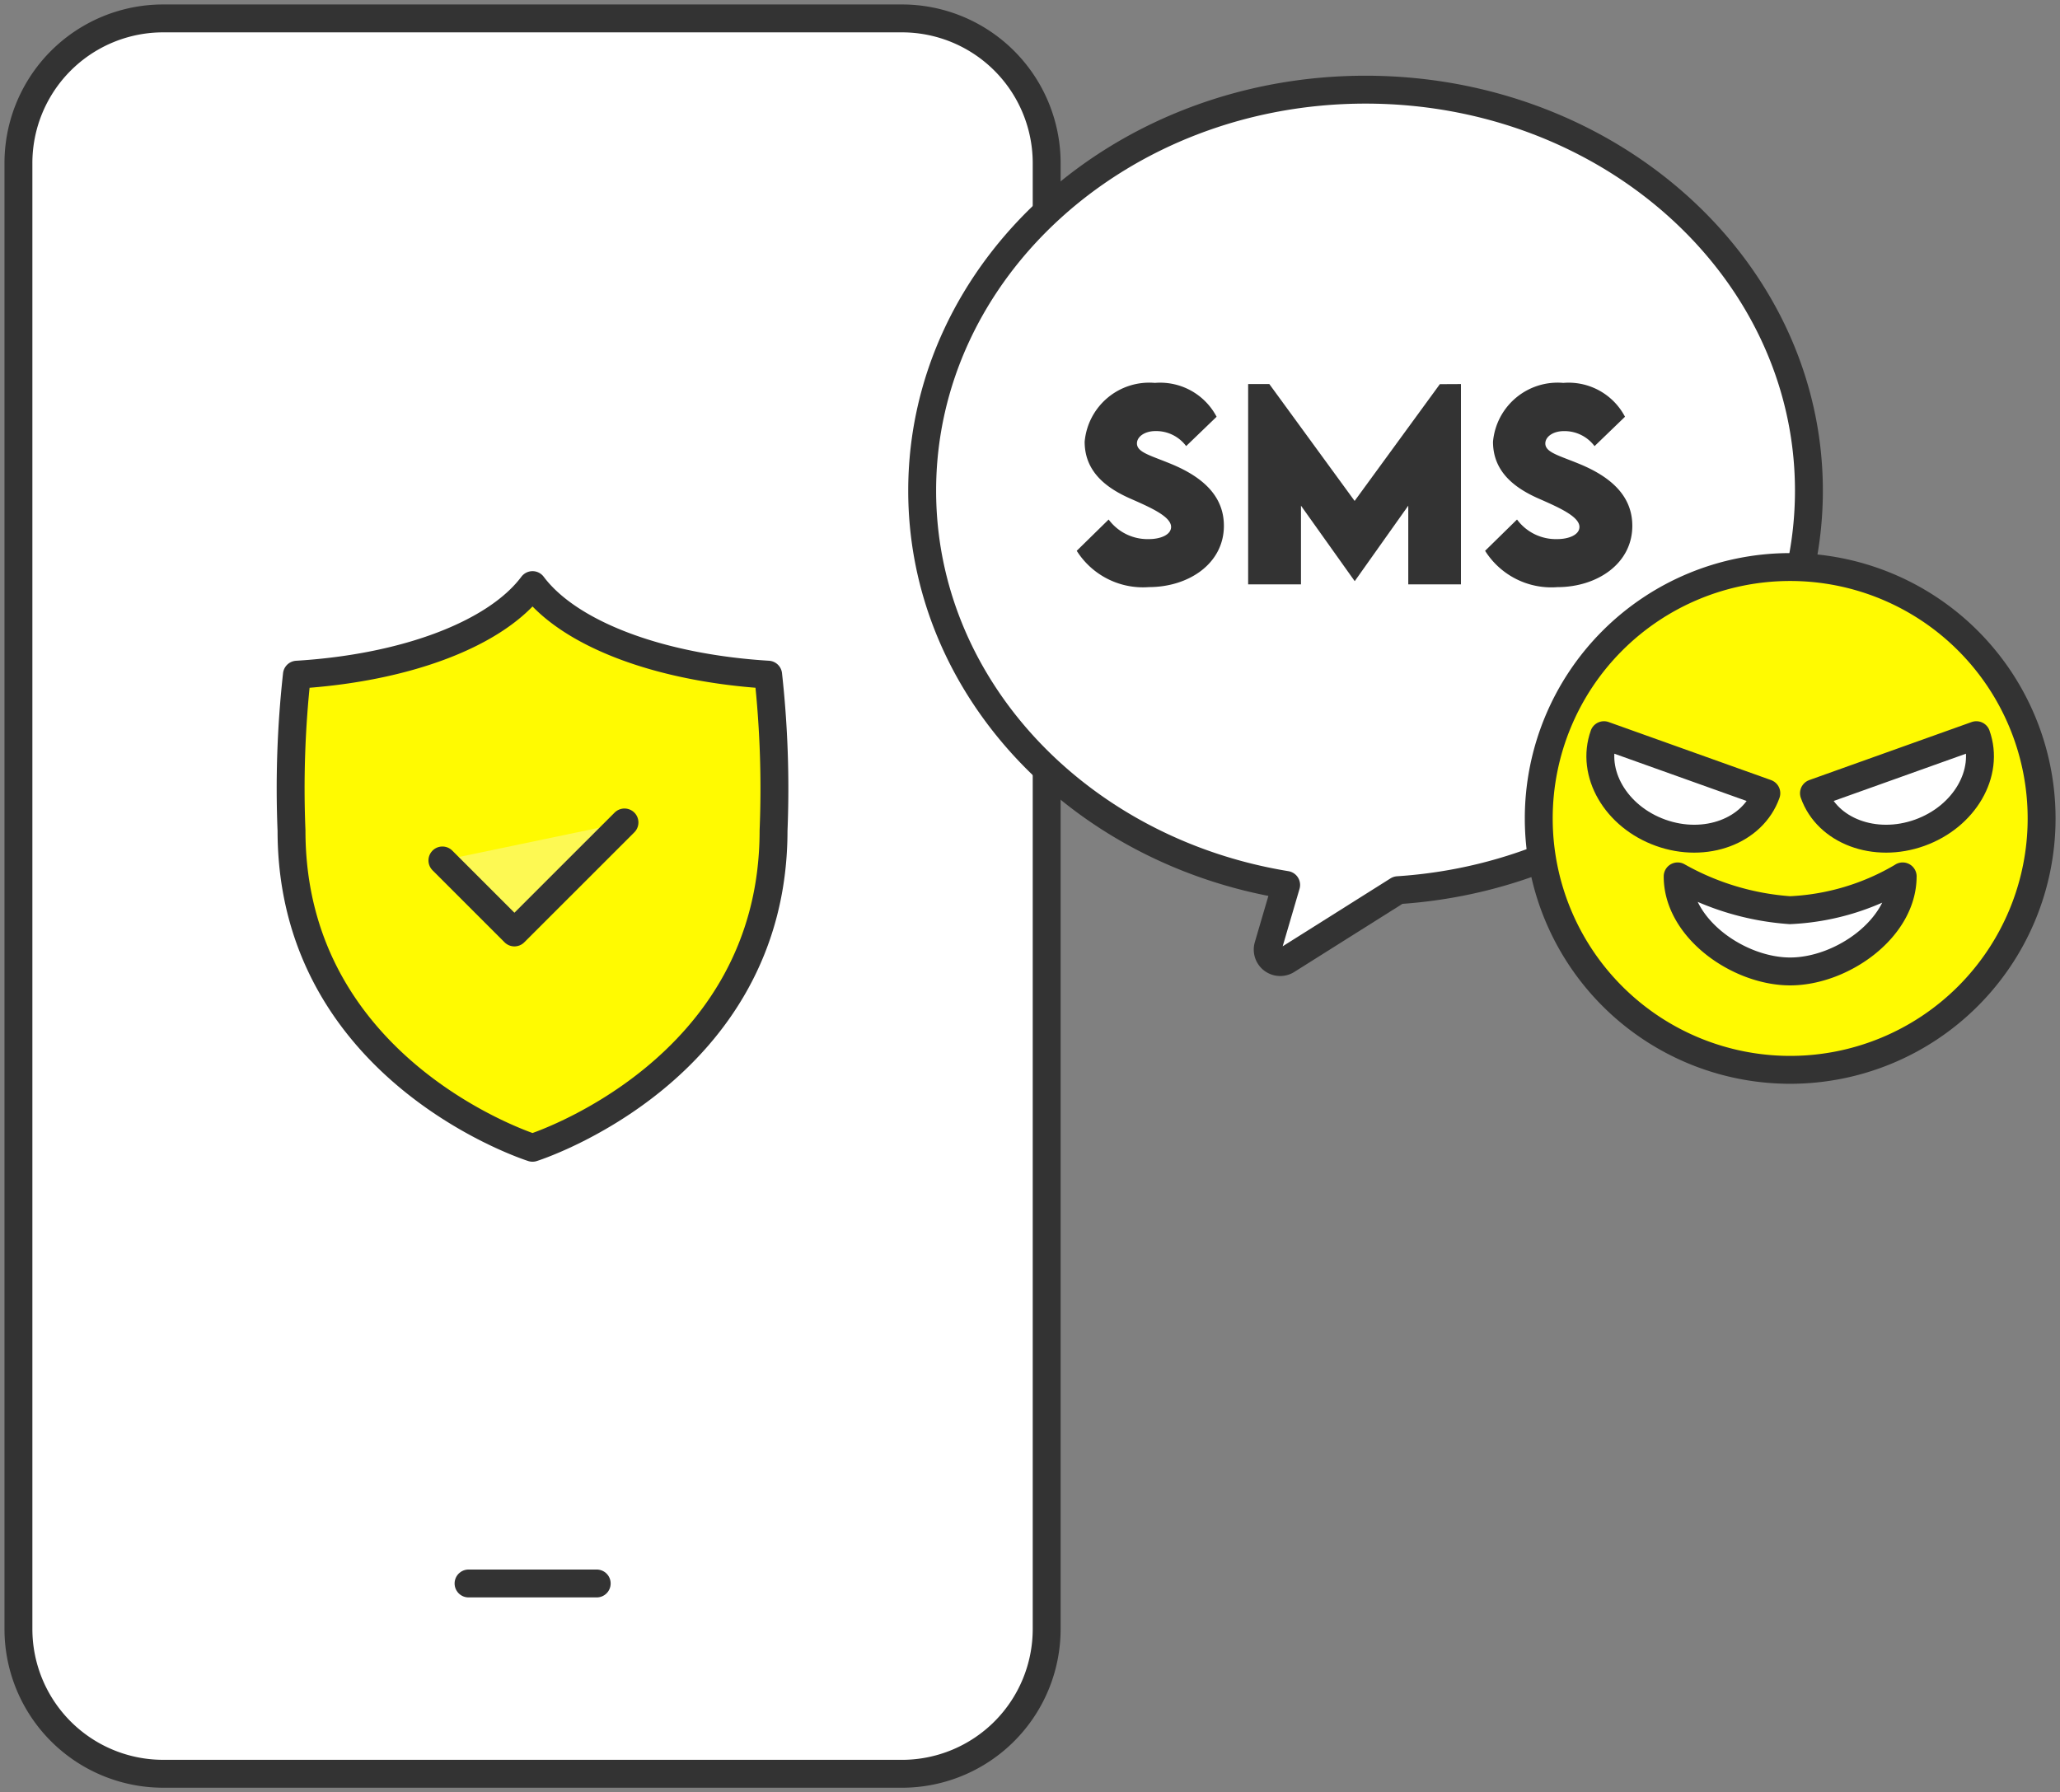
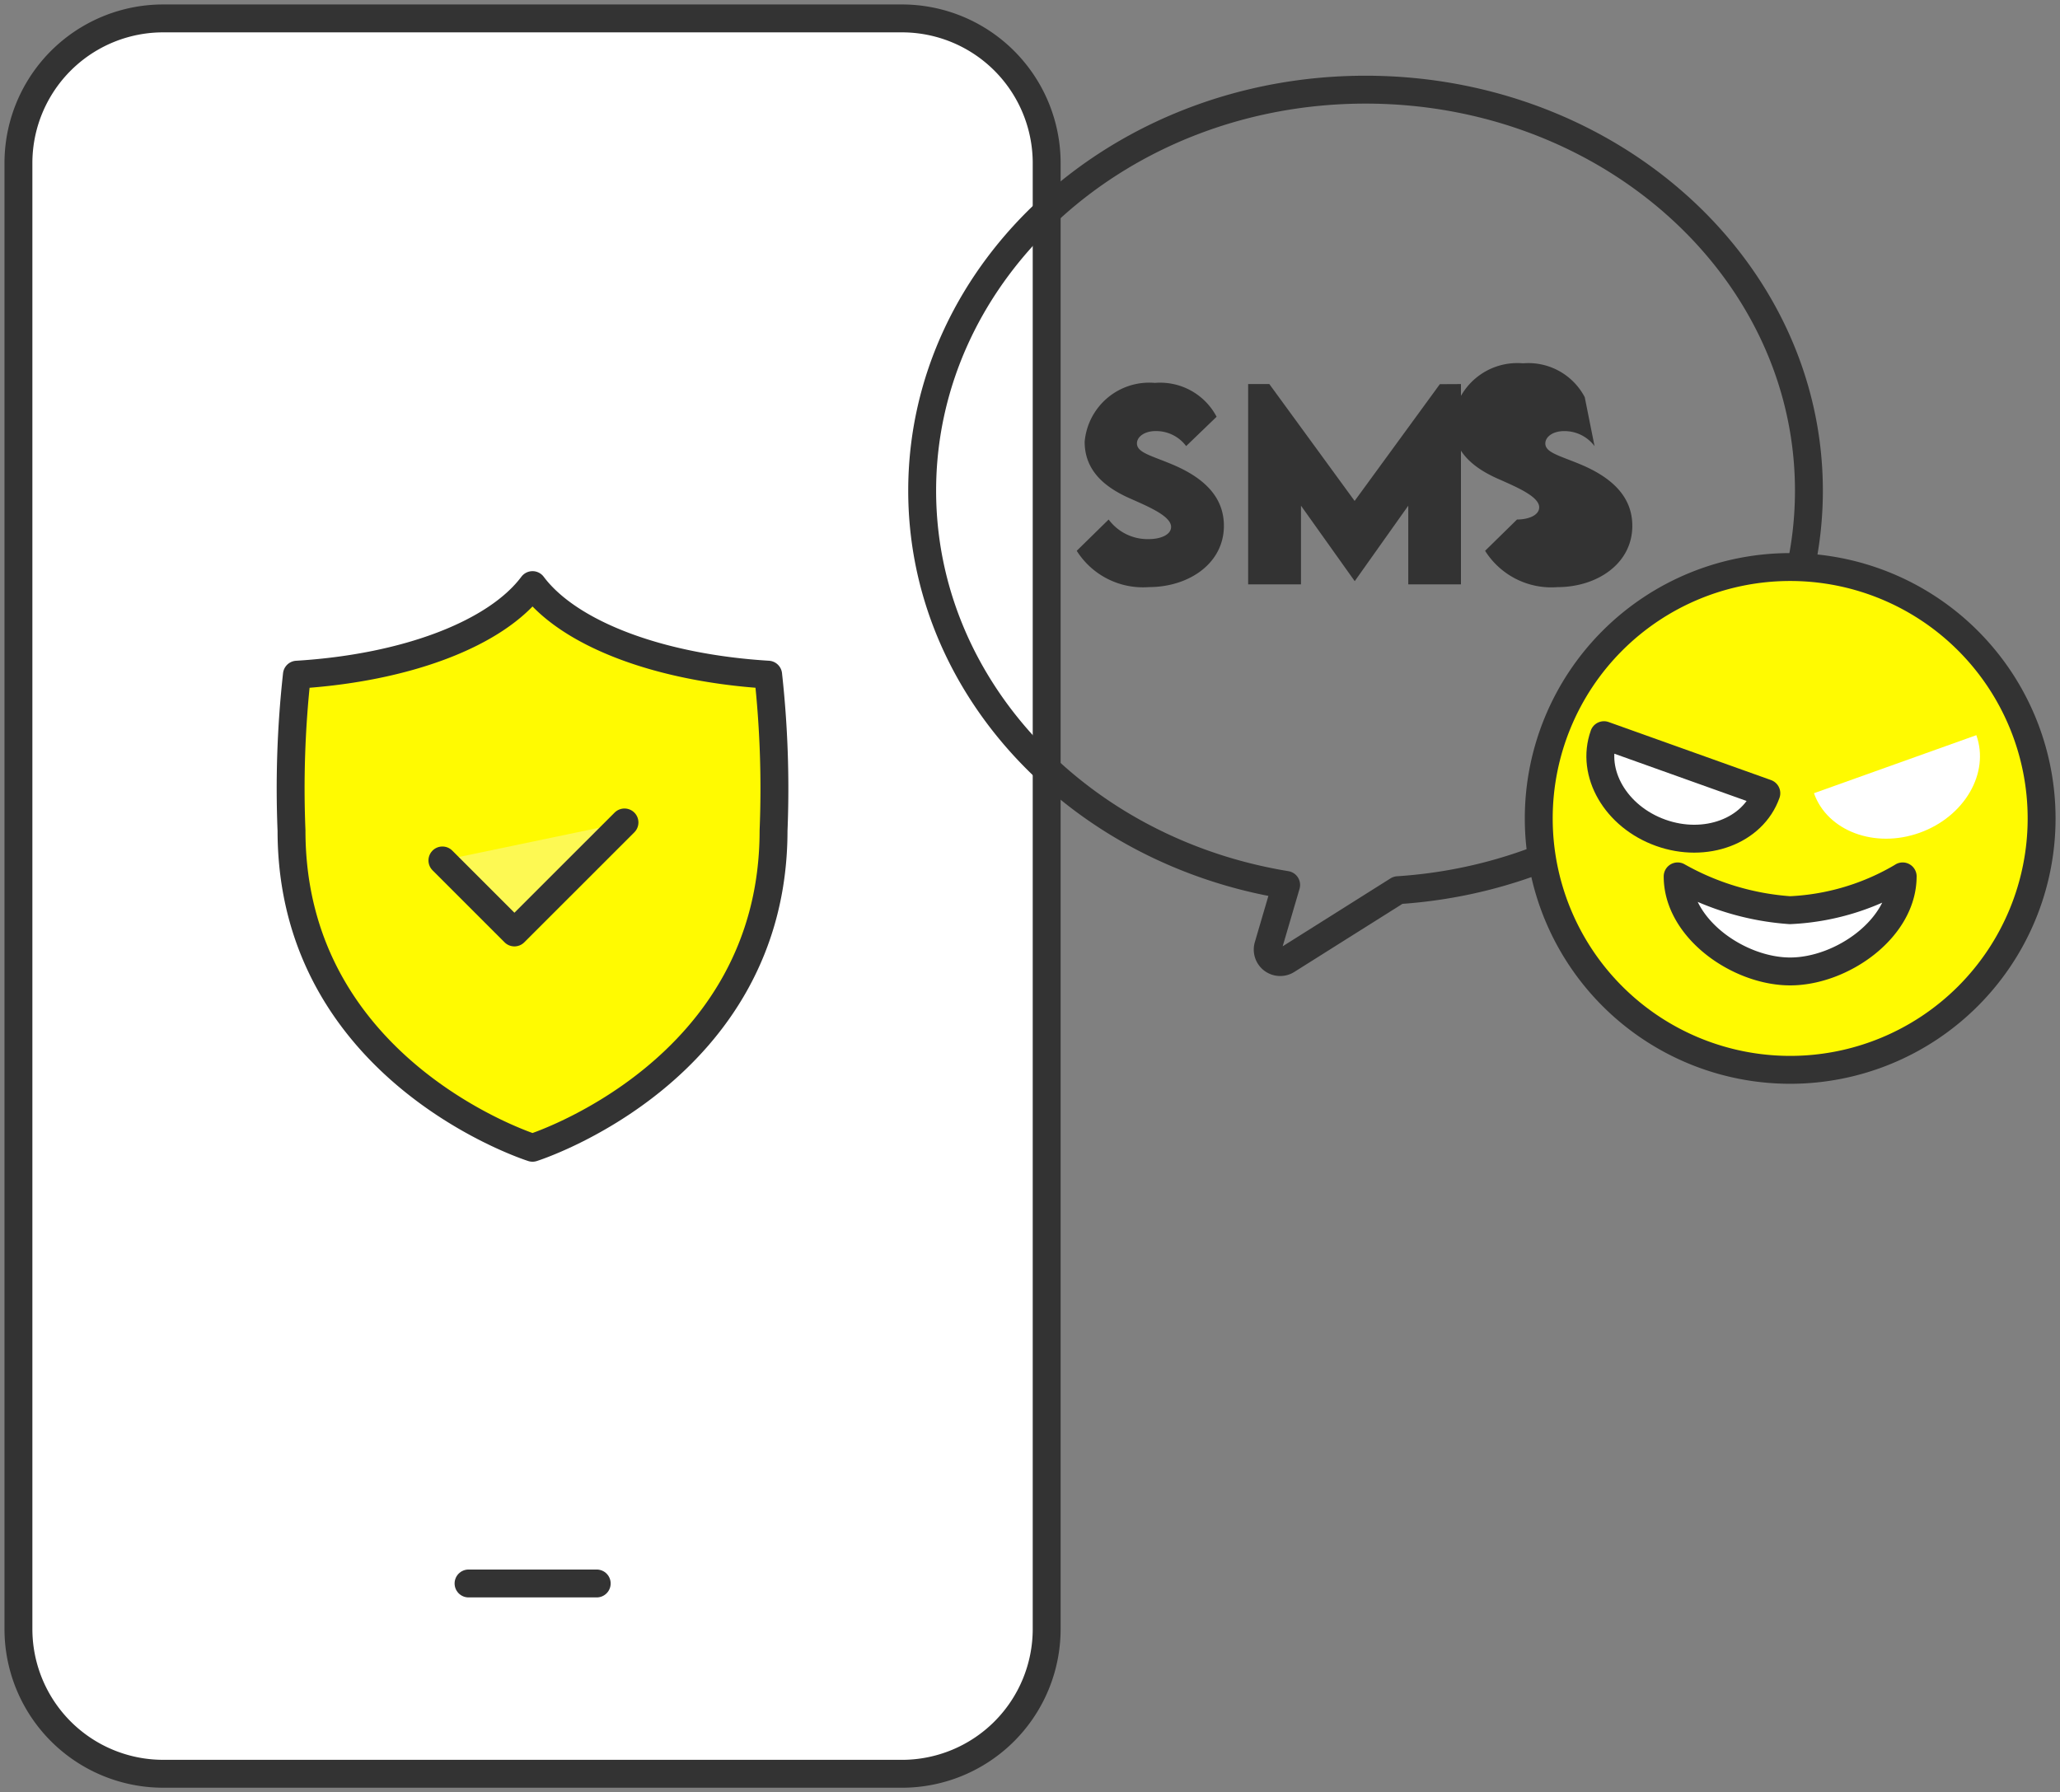
<svg xmlns="http://www.w3.org/2000/svg" width="96" height="83.53" viewBox="0 0 96 83.53">
  <rect x="0" y="0" width="96" height="83.53" fill="#808080" stroke="none" />
  <defs>
    <clipPath id="clip-path">
      <rect id="長方形_13498" data-name="長方形 13498" width="96" height="83.53" fill="none" />
    </clipPath>
  </defs>
  <g id="グループ_46042" data-name="グループ 46042" transform="translate(0 0)">
    <g id="グループ_46041" data-name="グループ 46041" transform="translate(0 0)" clip-path="url(#clip-path)">
      <path id="パス_7793" data-name="パス 7793" d="M41.828,82.462H7.4A6.747,6.747,0,0,1,.65,75.715V7.4A6.744,6.744,0,0,1,7.391.65H41.828A6.745,6.745,0,0,1,48.568,7.4V75.718a6.747,6.747,0,0,1-6.748,6.745" transform="translate(0.209 0.208)" fill="#fff" />
      <path id="パス_7794" data-name="パス 7794" d="M41.828,82.462H7.4A6.747,6.747,0,0,1,.65,75.715V7.4A6.744,6.744,0,0,1,7.391.65H41.828A6.745,6.745,0,0,1,48.568,7.4V75.718a6.747,6.747,0,0,1-6.748,6.745" transform="translate(0.209 0.208)" fill="none" stroke="#333" stroke-linecap="round" stroke-linejoin="round" stroke-width="1.3" />
      <line id="線_450" data-name="線 450" x2="5.973" transform="translate(21.835 73.801)" fill="none" stroke="#333" stroke-linecap="round" stroke-linejoin="round" stroke-width="1.3" />
      <path id="パス_7795" data-name="パス 7795" d="M21.52,20.647c-1.691,2.261-5.875,3.863-10.98,4.175a48.124,48.124,0,0,0-.252,7.27c0,11.239,11.232,14.779,11.232,14.779s11.232-3.54,11.232-14.779a48.323,48.323,0,0,0-.252-7.271c-5.1-.31-9.287-1.913-10.98-4.174" transform="translate(3.297 6.623)" fill="#fffa01" />
      <path id="パス_7796" data-name="パス 7796" d="M21.52,20.647c-1.691,2.261-5.875,3.863-10.98,4.175a48.124,48.124,0,0,0-.252,7.27c0,11.239,11.232,14.779,11.232,14.779s11.232-3.54,11.232-14.779a48.323,48.323,0,0,0-.252-7.271C27.4,24.51,23.213,22.908,21.52,20.647Z" transform="translate(3.297 6.623)" fill="none" stroke="#333" stroke-linecap="round" stroke-linejoin="round" stroke-width="1.3" />
      <path id="パス_7797" data-name="パス 7797" d="M15.609,30.793l3.356,3.356,5.129-5.127" transform="translate(5.008 9.31)" fill="#fdf953" />
      <path id="パス_7798" data-name="パス 7798" d="M15.609,30.793l3.356,3.356,5.129-5.127" transform="translate(5.008 9.31)" fill="none" stroke="#333" stroke-linecap="round" stroke-linejoin="round" stroke-width="1.3" />
-       <path id="パス_7799" data-name="パス 7799" d="M73.861,21.854h0c0-10.322-9.251-18.69-20.662-18.69s-20.662,8.367-20.662,18.69c0,9.178,7.319,16.8,16.962,18.375l-.837,2.854a.582.582,0,0,0,.865.655h0l5.182-3.264c10.7-.7,19.153-8.76,19.153-18.622" transform="translate(10.438 1.015)" fill="#fff" />
      <path id="パス_7800" data-name="パス 7800" d="M73.861,21.854h0c0-10.322-9.251-18.69-20.662-18.69s-20.662,8.367-20.662,18.69c0,9.178,7.319,16.8,16.962,18.375l-.837,2.854a.582.582,0,0,0,.865.655h0l5.182-3.264C65.411,39.775,73.861,31.716,73.861,21.854Z" transform="translate(10.438 1.015)" fill="none" stroke="#333" stroke-linecap="round" stroke-linejoin="round" stroke-width="1.3" />
      <path id="パス_7801" data-name="パス 7801" d="M37.99,21.339l1.487-1.458a2.254,2.254,0,0,0,1.877.913c.523,0,1.033-.192,1.033-.568,0-.481-.947-.9-1.854-1.3-1.17-.506-2.174-1.275-2.174-2.669a3.021,3.021,0,0,1,3.274-2.743h0a2.97,2.97,0,0,1,2.875,1.578l-1.419,1.367a1.746,1.746,0,0,0-1.429-.7c-.5,0-.864.259-.864.576,0,.425.654.563,1.652.981,1.446.609,2.4,1.493,2.4,2.858,0,1.762-1.642,2.857-3.495,2.857A3.649,3.649,0,0,1,37.99,21.34" transform="translate(12.188 4.332)" fill="#333" />
      <path id="パス_7802" data-name="パス 7802" d="M53.955,13.553v9.337H51.5V19.221l-2.491,3.512H49l-2.5-3.512v3.667H44.038V13.553h.987L49,19l3.972-5.442Z" transform="translate(14.128 4.347)" fill="#333" />
-       <path id="パス_7803" data-name="パス 7803" d="M52.4,21.339l1.487-1.458a2.252,2.252,0,0,0,1.876.913c.523,0,1.033-.192,1.033-.568,0-.481-.946-.9-1.853-1.3-1.172-.506-2.175-1.275-2.175-2.669a3.022,3.022,0,0,1,3.276-2.743h0a2.967,2.967,0,0,1,2.875,1.578L57.5,16.461a1.747,1.747,0,0,0-1.429-.7c-.5,0-.865.259-.865.576,0,.425.654.563,1.654.981,1.446.609,2.4,1.493,2.4,2.858,0,1.762-1.64,2.857-3.495,2.857A3.648,3.648,0,0,1,52.4,21.34" transform="translate(16.809 4.332)" fill="#333" />
+       <path id="パス_7803" data-name="パス 7803" d="M52.4,21.339l1.487-1.458c.523,0,1.033-.192,1.033-.568,0-.481-.946-.9-1.853-1.3-1.172-.506-2.175-1.275-2.175-2.669a3.022,3.022,0,0,1,3.276-2.743h0a2.967,2.967,0,0,1,2.875,1.578L57.5,16.461a1.747,1.747,0,0,0-1.429-.7c-.5,0-.865.259-.865.576,0,.425.654.563,1.654.981,1.446.609,2.4,1.493,2.4,2.858,0,1.762-1.64,2.857-3.495,2.857A3.648,3.648,0,0,1,52.4,21.34" transform="translate(16.809 4.332)" fill="#333" />
      <path id="パス_7804" data-name="パス 7804" d="M77.725,31.726A11.717,11.717,0,1,1,66.007,20.009,11.718,11.718,0,0,1,77.725,31.726" transform="translate(17.418 6.419)" fill="#fffa01" />
      <path id="パス_7805" data-name="パス 7805" d="M77.725,31.726A11.717,11.717,0,1,1,66.007,20.009,11.718,11.718,0,0,1,77.725,31.726" transform="translate(17.418 6.419)" fill="none" stroke="#333" stroke-linecap="round" stroke-linejoin="round" stroke-width="1.3" />
      <path id="パス_7806" data-name="パス 7806" d="M56.633,25.942c-.631,1.765.552,3.8,2.642,4.549s4.3-.079,4.925-1.844l-7.568-2.705" transform="translate(18.115 8.322)" fill="#fff" />
      <path id="パス_7807" data-name="パス 7807" d="M56.633,25.942c-.631,1.765.552,3.8,2.642,4.549s4.3-.079,4.925-1.844l-7.568-2.705" transform="translate(18.115 8.322)" fill="none" stroke="#333" stroke-linecap="round" stroke-linejoin="round" stroke-width="1.3" />
      <path id="パス_7808" data-name="パス 7808" d="M71.568,25.942c.631,1.765-.552,3.8-2.642,4.549s-4.3-.079-4.925-1.844l7.568-2.705" transform="translate(20.533 8.322)" fill="#fff" />
-       <path id="パス_7809" data-name="パス 7809" d="M71.568,25.942c.631,1.765-.552,3.8-2.642,4.549s-4.3-.079-4.925-1.844l7.568-2.705" transform="translate(20.533 8.322)" fill="none" stroke="#333" stroke-linecap="round" stroke-linejoin="round" stroke-width="1.3" />
      <path id="パス_7810" data-name="パス 7810" d="M69.678,30.925c0,2.446-2.854,4.43-5.242,4.43s-5.244-1.984-5.244-4.43A12.392,12.392,0,0,0,64.426,32.5a11.248,11.248,0,0,0,5.253-1.573" transform="translate(18.99 9.921)" fill="#fff" />
      <path id="パス_7811" data-name="パス 7811" d="M69.678,30.925c0,2.446-2.854,4.43-5.242,4.43s-5.244-1.984-5.244-4.43A12.392,12.392,0,0,0,64.426,32.5a11.248,11.248,0,0,0,5.253-1.573" transform="translate(18.99 9.921)" fill="none" stroke="#333" stroke-linecap="round" stroke-linejoin="round" stroke-width="1.3" />
    </g>
  </g>
</svg>